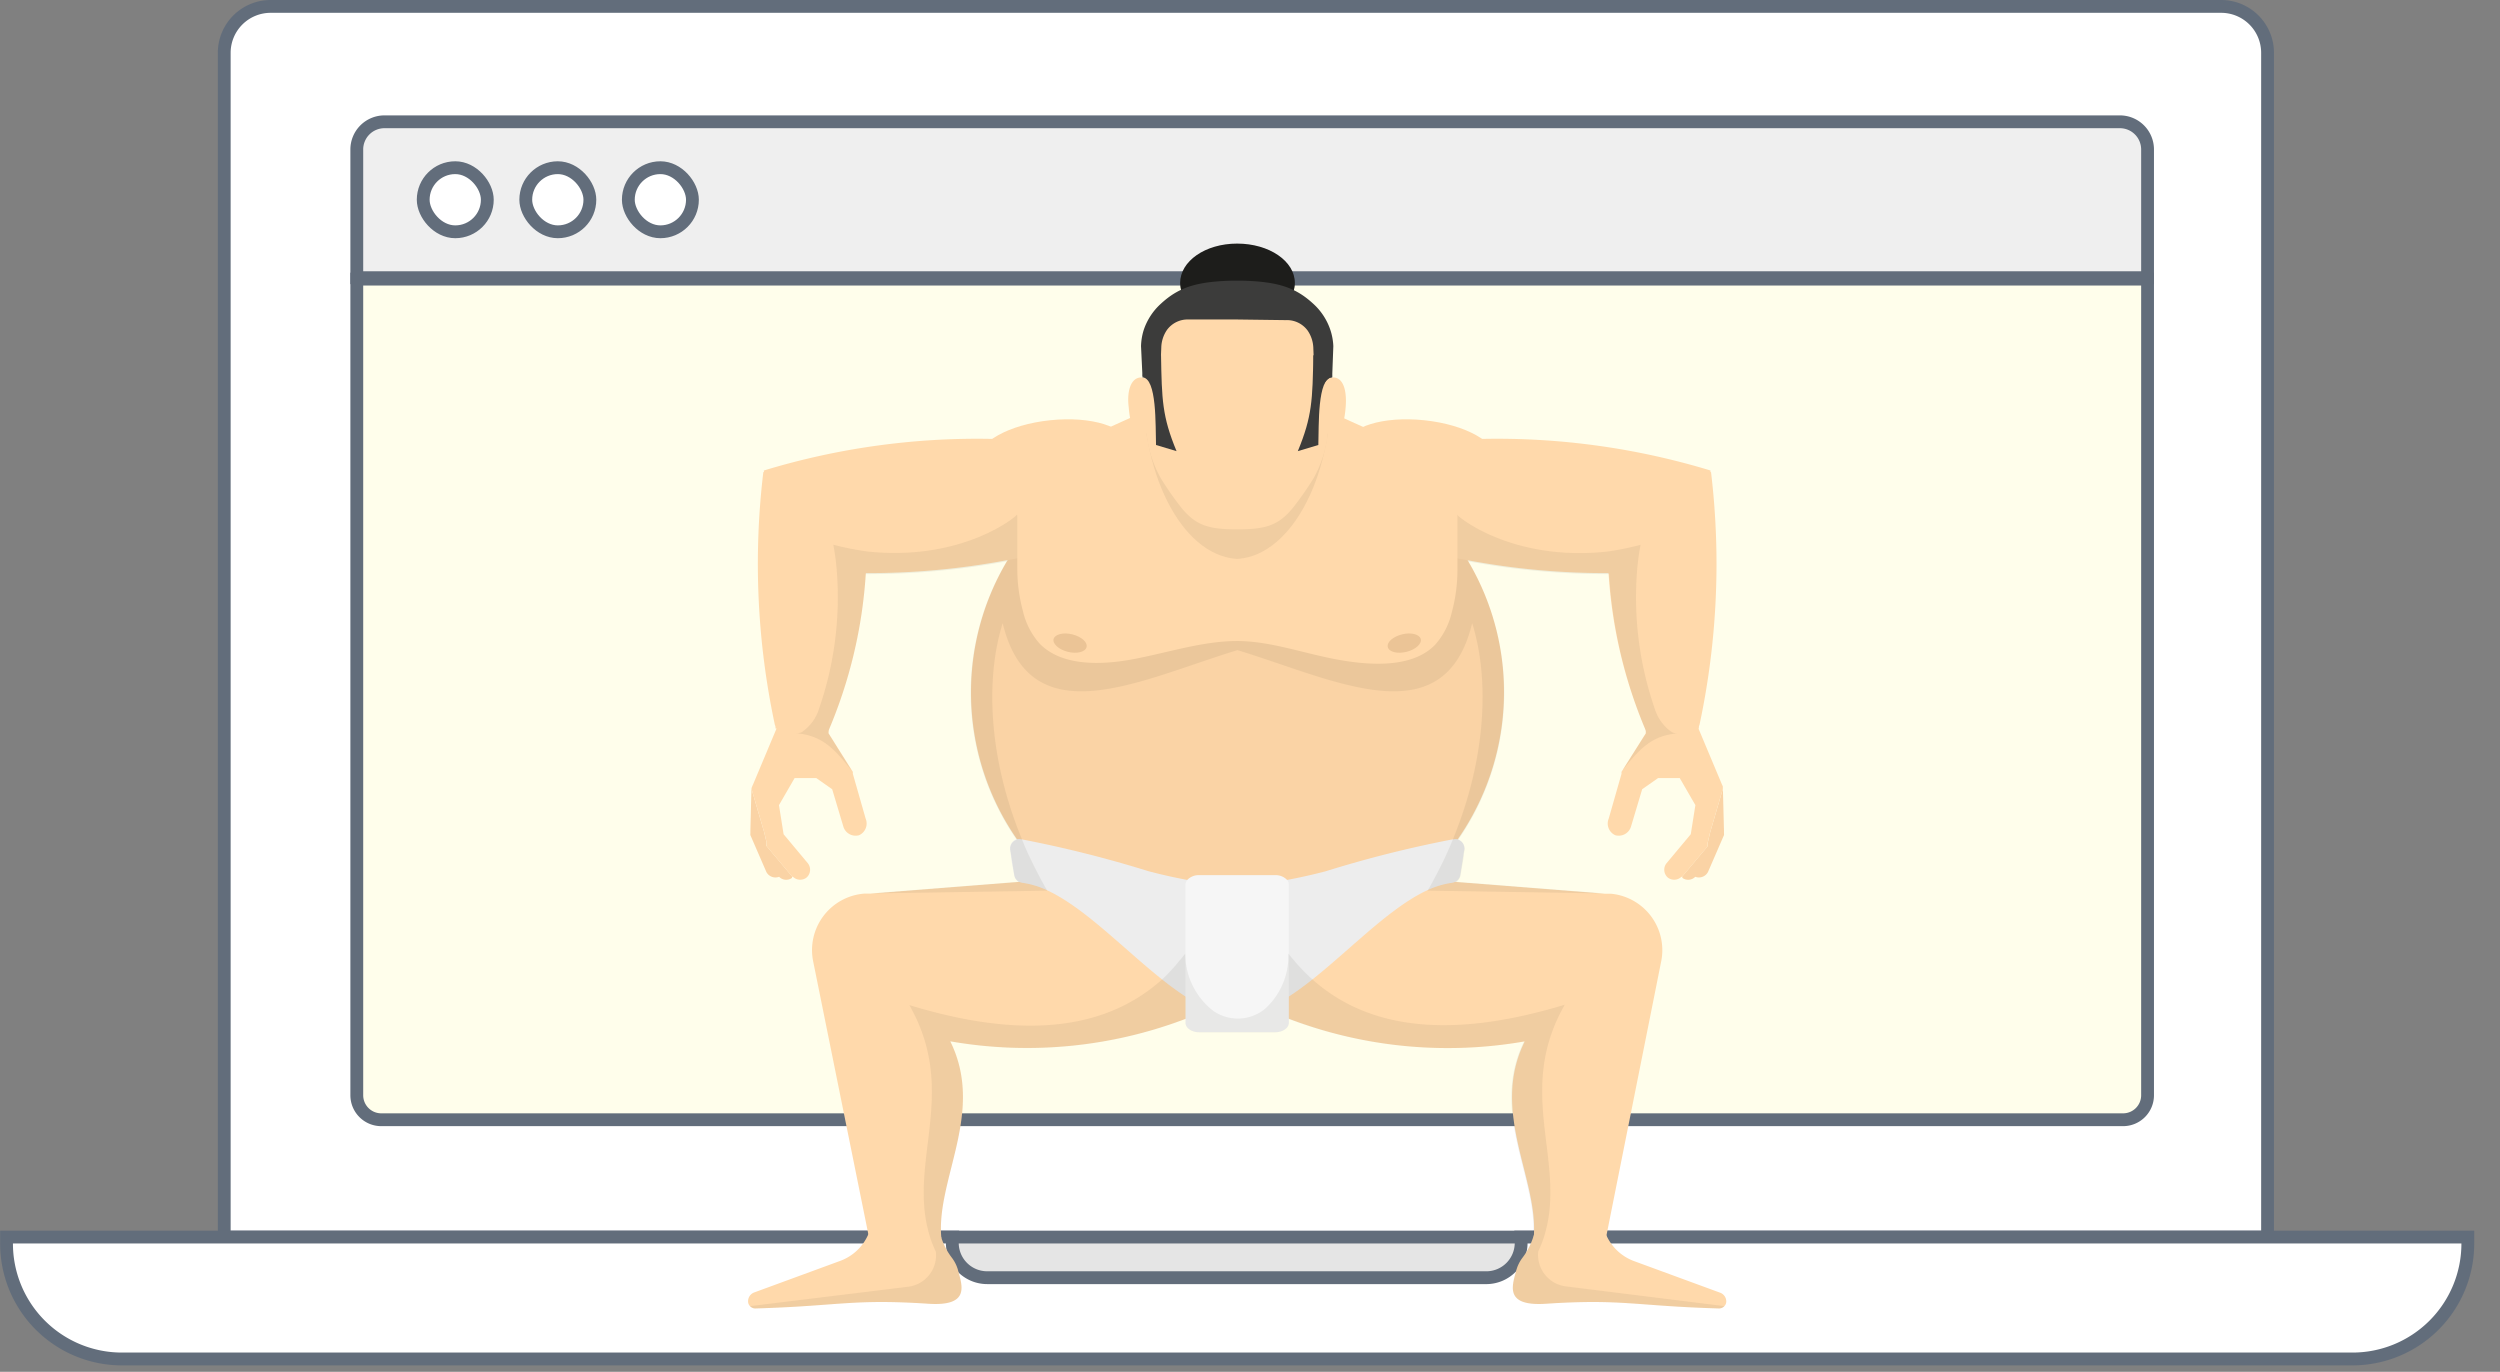
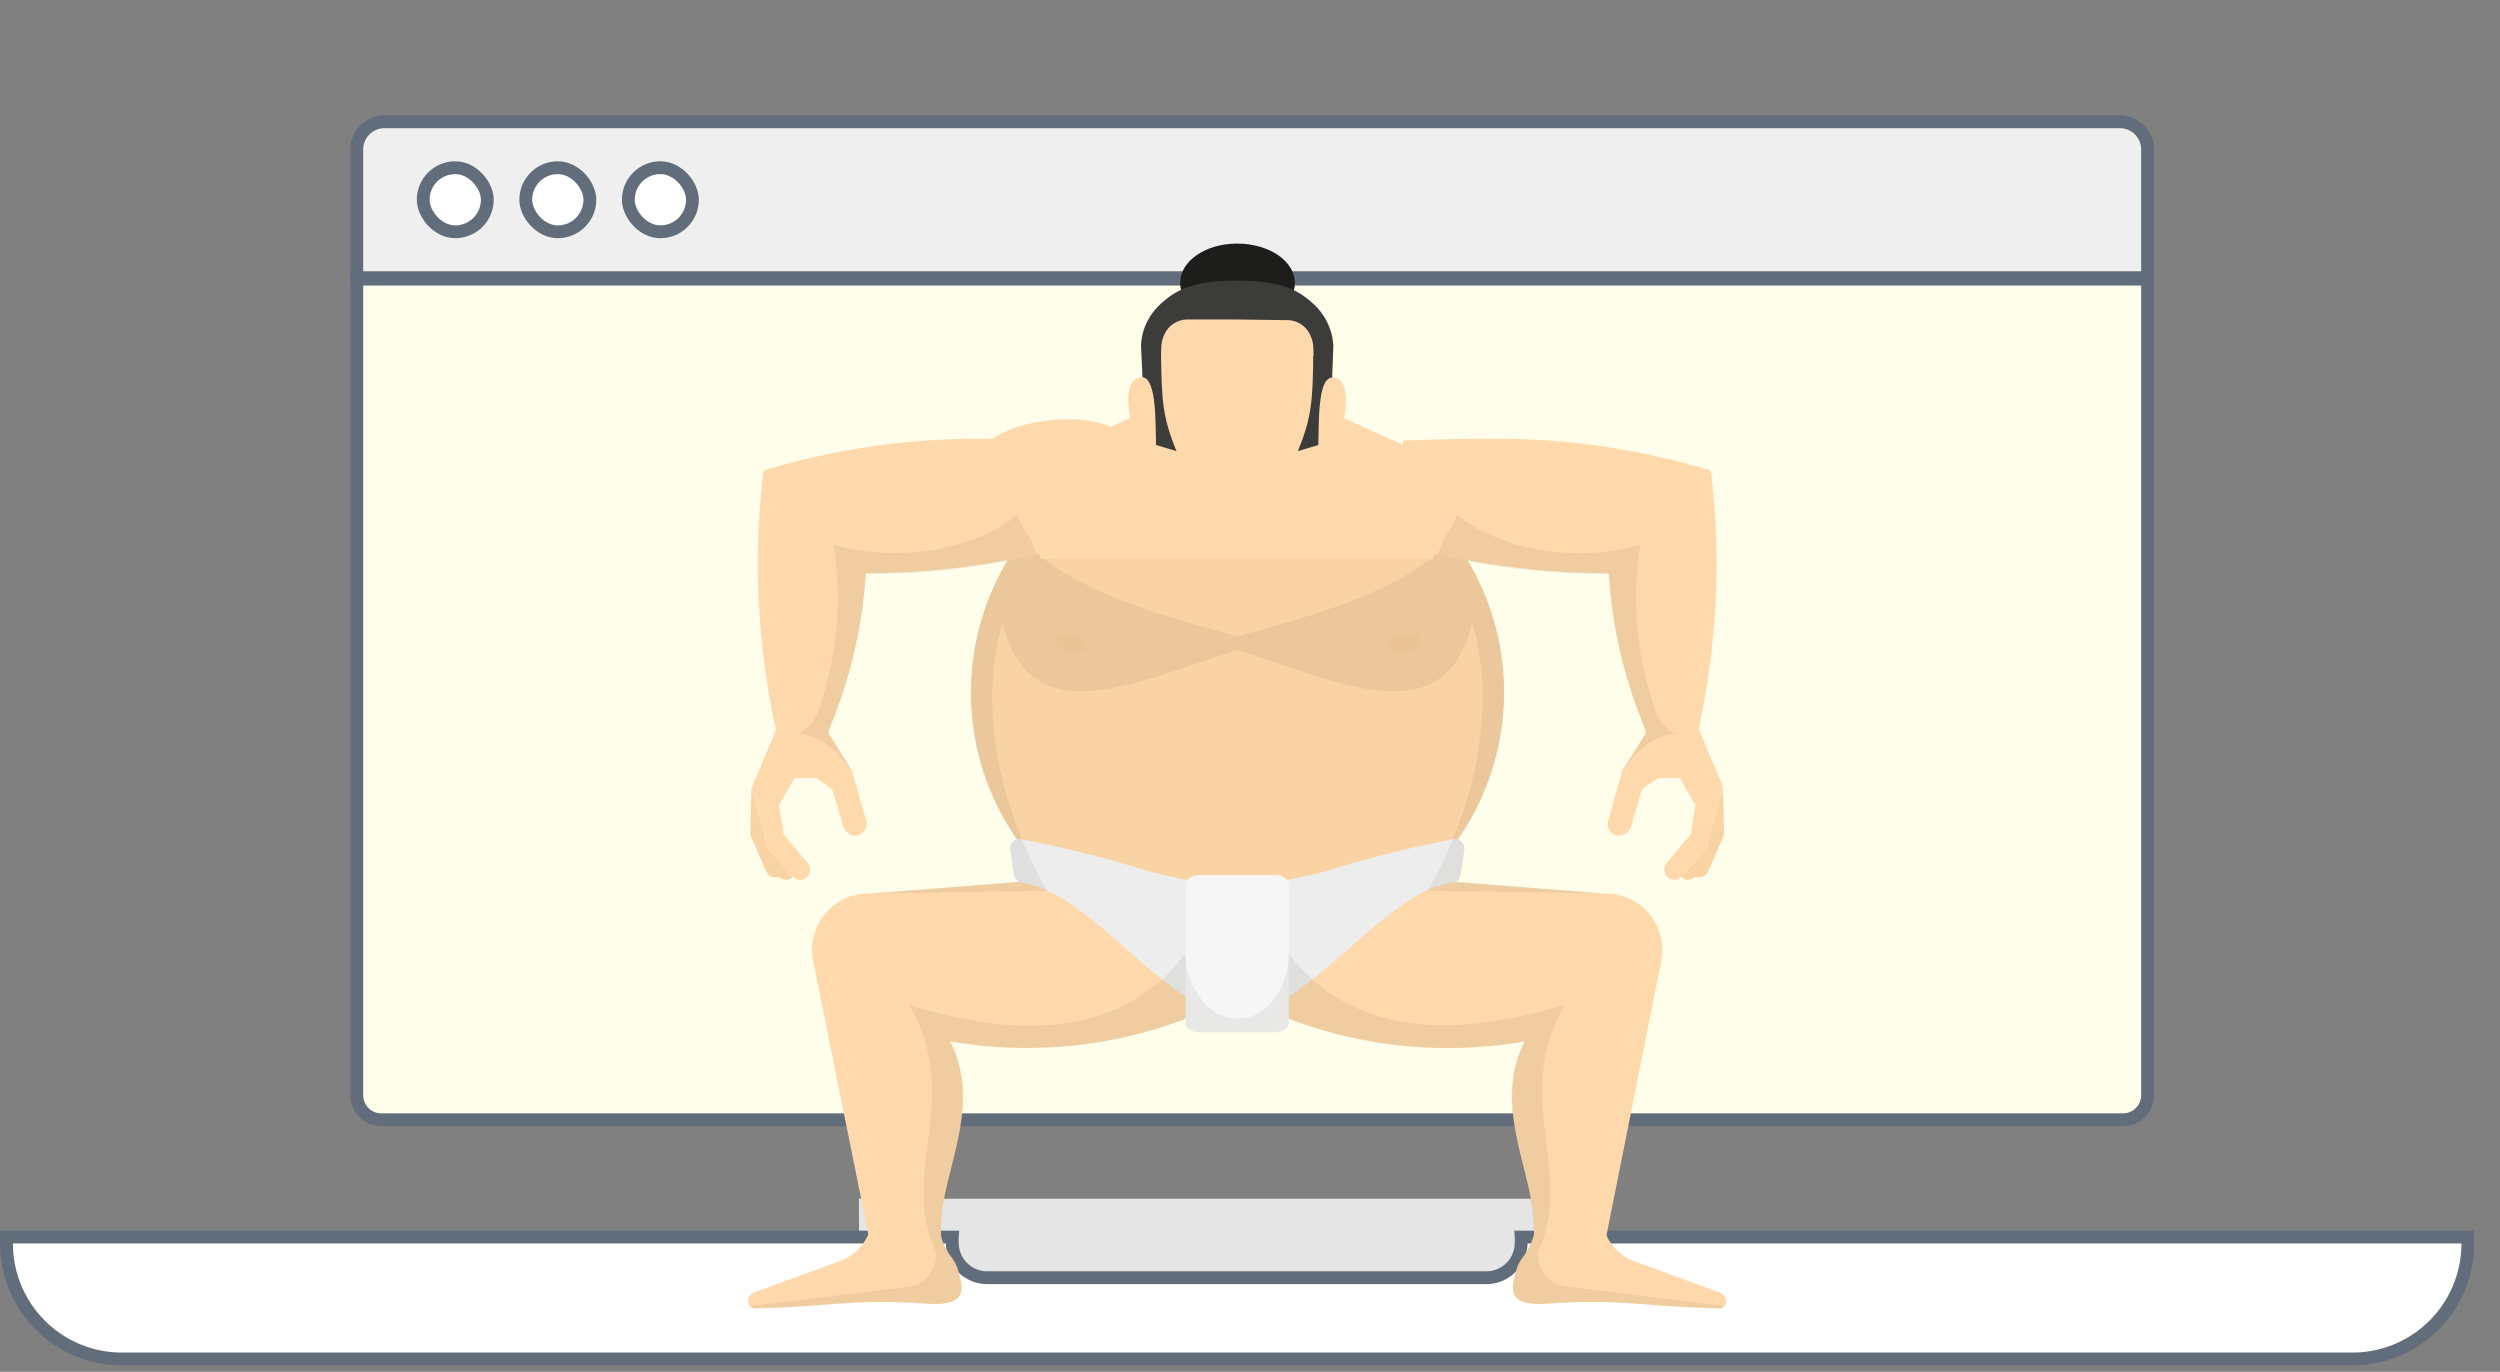
<svg xmlns="http://www.w3.org/2000/svg" id="レイヤー_1" data-name="レイヤー 1" viewBox="0 0 195 107">
  <rect x="0" y="0" width="195" height="107" fill="#808080" stroke="none" />
  <defs>
    <style>.cls-1{fill:#e5e5e5;}.cls-2{fill:#fff;}.cls-2,.cls-3,.cls-4{stroke:#626d7b;stroke-miterlimit:10;}.cls-3{fill:#efefef;}.cls-4{fill:#fffeeb;}.cls-5{fill:#ffd9ab;}.cls-6{fill:#fad3a5;}.cls-7{fill:#ededed;}.cls-8{fill:#f6f6f6;}.cls-11,.cls-9{fill:#1d1d1b;}.cls-9{opacity:0.07;}.cls-10{fill:#ebc496;}.cls-12{fill:#3c3c3b;}</style>
  </defs>
  <rect class="cls-1" x="67" y="93.5" width="56" height="9" />
-   <path class="cls-2" d="M21.11.5H173.25a3.62,3.62,0,0,1,3.62,3.62V96.49a0,0,0,0,1,0,0H17.49a0,0,0,0,1,0,0V4.12A3.62,3.62,0,0,1,21.11.5Z" />
  <path class="cls-2" d="M118.65,96.49a3.42,3.42,0,0,1,0,.45A2.72,2.72,0,0,1,116,99.66H77a2.72,2.72,0,0,1-2.72-2.72,3.42,3.42,0,0,1,0-.45H.51v.45A9,9,0,0,0,9.56,106H183.44a9,9,0,0,0,9.05-9.06v-.45Z" />
  <path class="cls-3" d="M30,9.5H165.35a2.16,2.16,0,0,1,2.16,2.16v10a0,0,0,0,1,0,0H27.83a0,0,0,0,1,0,0v-10A2.16,2.16,0,0,1,30,9.5Z" />
  <rect class="cls-2" x="33.01" y="13.08" width="5" height="5" rx="2.5" />
  <rect class="cls-2" x="41.01" y="13.08" width="5" height="5" rx="2.5" />
  <rect class="cls-2" x="49.01" y="13.08" width="5" height="5" rx="2.5" />
  <path class="cls-4" d="M27.83,21.77H167.51a0,0,0,0,1,0,0V85.43a1.91,1.91,0,0,1-1.91,1.91H29.74a1.91,1.91,0,0,1-1.91-1.91V21.77a0,0,0,0,1,0,0Z" />
  <path class="cls-5" d="M93.05,79.22l-.58.25a34.8,34.8,0,0,1-18.35,1.75c2.73,5.53-1.1,10.73-.7,15.3h0v.08H67.75l0-.23L63.44,75.05a4.42,4.42,0,0,1,4-5.35l.47,0,11.55-.91,1.77-.14.69-.06,7.71-.61.73-.06.06.26,1.39,5.75.24,1,.45,1.86.26,1.11Z" />
  <path class="cls-5" d="M129.56,75.05,125.3,96.38l0,.23h-5.67v-.08h0c.4-4.57-3.43-9.77-.7-15.3a34.8,34.8,0,0,1-18.35-1.75l-.58-.25.32-1.32.26-1.11.45-1.86.24-1,1.39-5.75.06-.26.73.06,7.71.61.69.06,1.77.14,11.55.91.47,0A4.42,4.42,0,0,1,129.56,75.05Z" />
  <path class="cls-5" d="M72.39,101.69c-5.93-.39-6.94.18-13.48.37a.56.56,0,0,1-.41-.18.53.53,0,0,1-.15-.36.73.73,0,0,1,.48-.71l6.73-2.47a3.82,3.82,0,0,0,2.14-2,3,3,0,0,0,.24-.67L68.39,94l3.67-.11.91,0,.08.83a7.47,7.47,0,0,0,.37,1.81h0a5.31,5.31,0,0,0,.83,1.58,2.89,2.89,0,0,1,.5,1.06C75.09,100.39,75.58,101.91,72.39,101.69Z" />
  <path class="cls-5" d="M134.65,101.52a.53.53,0,0,1-.15.36.56.56,0,0,1-.41.18c-6.54-.19-7.55-.76-13.48-.37-3.19.22-2.7-1.3-2.36-2.52a2.89,2.89,0,0,1,.5-1.06,5.31,5.31,0,0,0,.83-1.58h0a7.47,7.47,0,0,0,.37-1.81l.08-.83.91,0,3.67.11.45,1.69a3,3,0,0,0,.24.67,3.82,3.82,0,0,0,2.14,2l6.73,2.47A.73.73,0,0,1,134.65,101.52Z" />
  <path class="cls-6" d="M96.5,74.42a20.55,20.55,0,0,1-4-.39l-.69-.14a20.93,20.93,0,0,1-9.89-5.34,21.59,21.59,0,0,1-1.59-1.72c-.36-.44-.7-.89-1-1.36a20.08,20.08,0,0,1-.77-21.72v0c.36-.59.74-1.17,1.15-1.72a18.9,18.9,0,0,1,1.47-1.75q.3-.33.63-.66a20.84,20.84,0,0,1,2.07-1.78l.6-.44a20.65,20.65,0,0,1,3.31-1.88,19.88,19.88,0,0,1,1.85-.75h0a5.05,5.05,0,0,1,.55-.18c.4-.13.81-.24,1.22-.35a21.37,21.37,0,0,1,10.22,0c.41.11.82.22,1.22.35a5.05,5.05,0,0,1,.55.18h0a19.88,19.88,0,0,1,1.85.75,20.65,20.65,0,0,1,3.31,1.88l.6.44a22,22,0,0,1,2.07,1.78q.33.33.63.66A18.9,18.9,0,0,1,113.34,42c.41.55.79,1.13,1.15,1.72v0a20.08,20.08,0,0,1-.77,21.72c-.32.47-.66.92-1,1.36a21.59,21.59,0,0,1-1.59,1.72,20.93,20.93,0,0,1-9.89,5.34l-.69.14A20.55,20.55,0,0,1,96.5,74.42Z" />
  <path class="cls-7" d="M96.5,79.22a7.41,7.41,0,0,1-3.77-1.32l-.26-.17c-3.56-2.31-7.31-6.68-10.8-8.29h0a6.73,6.73,0,0,0-1.93-.58,1,1,0,0,1-.31-.11.75.75,0,0,1-.33-.5c-.35-1.93-.19-1.27-.31-1.94a.75.75,0,0,1,.49-.84.69.69,0,0,1,.35,0h.07a91.32,91.32,0,0,1,9.9,2.49l.79.2c.75.18,1.49.34,2.24.48a21,21,0,0,0,3.69.36h.36a21,21,0,0,0,3.69-.36c.75-.14,1.49-.3,2.24-.48l.79-.2a91.32,91.32,0,0,1,9.9-2.49h.07a.69.69,0,0,1,.35,0,.75.75,0,0,1,.49.84c-.12.67,0,0-.31,1.94a.75.75,0,0,1-.33.5,1,1,0,0,1-.31.11,6.73,6.73,0,0,0-1.93.58h0c-3.49,1.61-7.24,6-10.8,8.29l-.26.17A7.41,7.41,0,0,1,96.5,79.22Z" />
  <path class="cls-8" d="M100.53,69V79.77c0,.41-.48.74-1.08.74h-5.9c-.6,0-1.08-.33-1.08-.74V69a.59.59,0,0,1,.16-.39,1.25,1.25,0,0,1,.92-.35h5.9a1.25,1.25,0,0,1,.92.35A.59.59,0,0,1,100.53,69Z" />
  <path class="cls-5" d="M84.18,42.61l-3.05.63-.12,0c-.84.16-1.67.32-2.5.46,0,0,0,0,0,0a58.46,58.46,0,0,1-11,1c-.75,0-1.48-.05-2.21-.11a24.89,24.89,0,0,1-5.21-1l-.51-6.89h0a57.21,57.21,0,0,1,17.59-2.47q3.15,0,6.39.14v.17l.21,2.89,0,.28L84,39.45Z" />
  <path class="cls-5" d="M108.82,42.61l3.05.63.12,0c.84.16,1.67.32,2.5.46,0,0,0,0,0,0a58.46,58.46,0,0,0,11,1c.75,0,1.48-.05,2.21-.11a24.89,24.89,0,0,0,5.21-1l.51-6.89h0a57.21,57.21,0,0,0-17.59-2.47q-3.15,0-6.39.14v.17l-.21,2.89,0,.28-.12,1.63Z" />
  <path class="cls-5" d="M88,34.66c.14,1.37-2.36,2.76-5.58,3.1s-6-.51-6.1-1.88,2.35-2.76,5.58-3.1S87.82,33.29,88,34.66Z" />
-   <path class="cls-5" d="M105,34.66c-.14,1.37,2.36,2.76,5.58,3.1s6-.51,6.1-1.88-2.35-2.76-5.58-3.1S105.18,33.29,105,34.66Z" />
  <path class="cls-5" d="M67.6,43c0,.59,0,1.17-.07,1.76A37.21,37.21,0,0,1,64.62,57l-.15.37-1.88-.26-2.1-.29c0-.1,0-.18-.05-.28a60.15,60.15,0,0,1-.9-19.72h.06l7.7.79A37.91,37.91,0,0,1,67.6,43Z" />
  <path class="cls-5" d="M125.4,43c0,.59,0,1.17.07,1.76A37.21,37.21,0,0,0,128.38,57l.15.37,1.88-.26,2.1-.29c0-.1,0-.18.05-.28a60.15,60.15,0,0,0,.9-19.72h-.06l-7.7.79A37.91,37.91,0,0,0,125.4,43Z" />
  <path class="cls-6" d="M61.79,68.37l-2-2.38s0,0,0,0a.18.18,0,0,1,0-.07.21.21,0,0,1,0-.06l0-.07,0-.08s0,0,0,0l-.18-.78h0l-1-3.42s0,.09,0,.14h0v0l-.08,3.14v.12s0,0,0,.07a.24.24,0,0,0,0,.08.16.16,0,0,0,0,.08v0L59.77,68a.8.8,0,0,0,1,.39.77.77,0,0,0,1,.09h0s0,0,0,0Z" />
  <path class="cls-6" d="M131.21,68.37l2-2.38s0,0,0,0a.18.18,0,0,0,0-.07.21.21,0,0,0,0-.06l0-.07,0-.08s0,0,0,0l.18-.78h0l1-3.42s0,.09,0,.14h0v0l.08,3.14v.12s0,0,0,.07a.24.24,0,0,1,0,.08.16.16,0,0,1,0,.08v0L133.23,68a.8.8,0,0,1-1,.39.77.77,0,0,1-1,.09h0l0,0Z" />
  <path class="cls-5" d="M67,65.15h0a1,1,0,0,1-1.21-.65l-.88-2.94-1.24-.87-1.69,0-1.22,2.11.36,2.27L63,67.32a.81.81,0,0,1-.09,1.13h0s0,0,0,0a.81.81,0,0,1-1.06-.06l-.05,0-2-2.38,0,0a.43.43,0,0,1,0-.07.21.21,0,0,1,0-.06l0-.07,0-.08s0,0,0,0l-.18-.77h0l-1-3.42,0-.07.05-.13.08-.18,1.91-4.55L61.09,55l2.84.29.7.07V57.2l1.89,3h0l0,0a.88.88,0,0,1,0,.15l0,0h0s0,0,0,0l1,3.5A1,1,0,0,1,67,65.15Z" />
  <path class="cls-5" d="M126,65.15h0a1,1,0,0,0,1.21-.65l.88-2.94,1.24-.87,1.69,0,1.22,2.11-.36,2.27L130,67.32a.81.81,0,0,0,.09,1.13h0s0,0,0,0a.81.81,0,0,0,1.06-.06s0,0,.05,0l2-2.38,0,0a.43.43,0,0,0,0-.07.21.21,0,0,0,0-.06l0-.07,0-.08s0,0,0,0l.18-.77h0l1-3.42,0-.07,0-.13-.08-.18-1.91-4.55L131.91,55l-2.84.29-.7.07V57.2l-1.89,3h0l0,0a.88.88,0,0,0,0,.15l0,0h0s0,0,0,0l-1,3.5A1,1,0,0,0,126,65.15Z" />
  <path class="cls-9" d="M96.5,49.63C90.35,48,85,46.32,81.43,43.59c-.1-.08-.21-.15-.3-.23L81,43.27c-.48-.4-.31-.92-.72-1.36a7.6,7.6,0,0,1-.94-1.78c-.2.29-4.46,3.68-11.75,2.88A23.26,23.26,0,0,1,65,42.49a19.41,19.41,0,0,1,.28,2.17,26.53,26.53,0,0,1-1.39,10.61,3.43,3.43,0,0,1-1.34,1.83.89.89,0,0,1-.45.09c1.91.17,2.87,1.05,4.3,2.88L64.62,57.2V57a37.21,37.21,0,0,0,2.91-12.22,58.46,58.46,0,0,0,11-1h0a20.08,20.08,0,0,0,.77,21.72.75.75,0,0,0-.49.84c.12.67,0,0,.31,1.94a.75.75,0,0,0,.33.5l-11.55.91,13.79-.22h0c-.17-.28-.32-.55-.47-.83-.32-.6-.62-1.19-.9-1.78s-.42-.92-.6-1.38c-2.62-6.33-2.87-12.55-1.51-16.87,2.17,8.93,10.72,4.41,18.31,2.1,7.59,2.31,16.14,6.83,18.31-2.1,1.36,4.32,1.11,10.54-1.51,16.87-.18.46-.39.92-.6,1.38s-.58,1.18-.9,1.78c-.15.28-.3.55-.47.83h0l13.79.22-11.55-.91a.75.75,0,0,0,.33-.5c.35-1.93.19-1.27.31-1.94a.75.75,0,0,0-.49-.84,20.08,20.08,0,0,0,.77-21.72h0a58.46,58.46,0,0,0,11,1A37.21,37.21,0,0,0,128.38,57v.21l-1.82,2.87c1.43-1.83,2.39-2.71,4.29-2.88a.87.87,0,0,1-.44-.09,3.43,3.43,0,0,1-1.34-1.83,26.53,26.53,0,0,1-1.39-10.61,19.41,19.41,0,0,1,.28-2.17,23.26,23.26,0,0,1-2.56.52c-7.29.8-11.55-2.59-11.75-2.88a7.6,7.6,0,0,1-.94,1.78c-.41.44-.24,1-.72,1.36l-.12.09c-.09.08-.2.15-.3.23C108,46.32,102.65,48,96.5,49.63Z" />
-   <path class="cls-5" d="M96.5,39.21l-4.57,0h-.78l-6.5.15-.7,0c-.72,0-1.46.06-2.19.15l-.63.1a9.49,9.49,0,0,0-1.06.22q-.36.09-.72.21v4.22a12.67,12.67,0,0,0,.44,3.41,5.77,5.77,0,0,0,1.29,2.52c1.67,1.74,4.68,1.74,7.45,1.2S93.87,50,96.5,50s5.26,1,8,1.48,5.78.54,7.45-1.2a5.77,5.77,0,0,0,1.29-2.52,12.67,12.67,0,0,0,.44-3.41V40.13q-.36-.12-.72-.21a9.49,9.49,0,0,0-1.06-.22l-.63-.1c-.73-.09-1.47-.13-2.19-.15l-.7,0-6.5-.15h-.78Z" />
  <path class="cls-5" d="M81.13,43.59V38.86a4.82,4.82,0,0,1,3.33-4.59l3.09-1.4,5-2.26,0,0v-4l3.91-.05,3.91.05v4l0,0,5,2.26,3.09,1.4a4.82,4.82,0,0,1,3.33,4.59v4.73Z" />
  <path class="cls-10" d="M84.75,50.48c-.1.38-.76.54-1.47.36s-1.2-.64-1.1-1,.75-.54,1.46-.36S84.85,50.09,84.75,50.48Z" />
  <path class="cls-10" d="M108.25,50.48c.1.38.76.54,1.47.36s1.2-.64,1.1-1-.75-.54-1.46-.36S108.15,50.09,108.25,50.48Z" />
-   <path class="cls-9" d="M89.19,29.35c-.34,7.34,2.9,13.91,7.23,14.24h.16c4.33-.33,7.57-6.9,7.23-14.24Z" />
  <path class="cls-11" d="M96.5,25.14h0c-2.46,0-4.45-1.38-4.45-3.07S94,19,96.5,19h0C99,19,101,20.37,101,22.07s-2,3.07-4.45,3.07Z" />
  <path class="cls-5" d="M94.35,22.9c-2.48,0-4.64,1.66-4.82,3.82L89.3,29.5a.82.82,0,0,0-.41-.05c-.72.11-1,1.13-.85,2.32.08,1,.26,1.76.84,2a.86.86,0,0,0,.42.05l.13,0a9.13,9.13,0,0,0,1.11,3.48,24.12,24.12,0,0,0,1.62,2.32c1.11,1.34,2.07,1.67,4.3,1.67h.08c2.23,0,3.19-.33,4.3-1.67a24.12,24.12,0,0,0,1.62-2.32,9.13,9.13,0,0,0,1.11-3.48l.13,0a.86.86,0,0,0,.42-.05c.58-.2.76-1,.84-2,.1-1.19-.13-2.21-.85-2.32a.82.82,0,0,0-.41.05l-.23-2.78c-.18-2.16-2.34-3.82-4.82-3.82Z" />
  <path class="cls-12" d="M96.5,24.92l-3.77,0a2,2,0,0,0-1.71.82,2.54,2.54,0,0,0-.44,1.38l-.08,2-.12,2.47c-.17-1.07-.74-2.22-1.28-2.21v-.29L89,27a4.65,4.65,0,0,1,.2-1.23,4.81,4.81,0,0,1,1.35-2.08c1.4-1.29,2.79-1.73,5.6-1.8h.68c2.81.07,4.2.51,5.6,1.8a4.81,4.81,0,0,1,1.35,2.08A4.65,4.65,0,0,1,104,27l-.08,2.14v.29c-.54,0-1.11,1.14-1.28,2.21l-.12-2.47-.08-2a2.54,2.54,0,0,0-.44-1.38,2,2,0,0,0-1.71-.82Z" />
  <path class="cls-12" d="M90.17,34.71l1.6.48c-1.12-2.71-1.15-4-1.21-7.51L89.1,29.43C90.25,29.48,90.12,33.18,90.17,34.71Z" />
  <path class="cls-12" d="M102.83,34.71l-1.6.48c1.12-2.71,1.15-4,1.21-7.51l1.46,1.75C102.75,29.48,102.88,33.18,102.83,34.71Z" />
  <path class="cls-9" d="M134.5,101.88a.56.56,0,0,1-.41.18c-6.54-.19-7.55-.76-13.48-.37-3.19.22-2.7-1.3-2.36-2.52a2.89,2.89,0,0,1,.5-1.06,5.31,5.31,0,0,0,.83-1.58h0c.4-4.57-3.43-9.77-.7-15.3a34.8,34.8,0,0,1-18.35-1.75v.3c0,.41-.48.74-1.08.74h-5.9c-.6,0-1.08-.33-1.08-.74v-.3a34.8,34.8,0,0,1-18.35,1.75c2.73,5.53-1.1,10.73-.7,15.3h0a5.31,5.31,0,0,0,.83,1.58,2.89,2.89,0,0,1,.5,1.06c.34,1.22.83,2.74-2.36,2.52-5.93-.39-6.94.18-13.48.37a.56.56,0,0,1-.41-.18l12.31-1.51A2.48,2.48,0,0,0,73,97.64a9.59,9.59,0,0,1-.41-1,10.8,10.8,0,0,1-.51-2.7c-.32-4.87,2.19-9.69-1.15-15.54,8.14,2.48,14.94,2.28,19.71-2A13.77,13.77,0,0,0,92,74.93c.16-.18.3-.36.45-.54a5.63,5.63,0,0,0,2.2,4.47h0a3.35,3.35,0,0,0,4-.15,5.53,5.53,0,0,0,1.84-4.33c.15.18.29.36.45.54a13.77,13.77,0,0,0,1.4,1.45c4.77,4.27,11.57,4.47,19.71,2-3.35,5.85-.83,10.67-1.15,15.54a10.8,10.8,0,0,1-.51,2.7,9.59,9.59,0,0,1-.41,1,2.48,2.48,0,0,0,2.17,2.73Z" />
</svg>